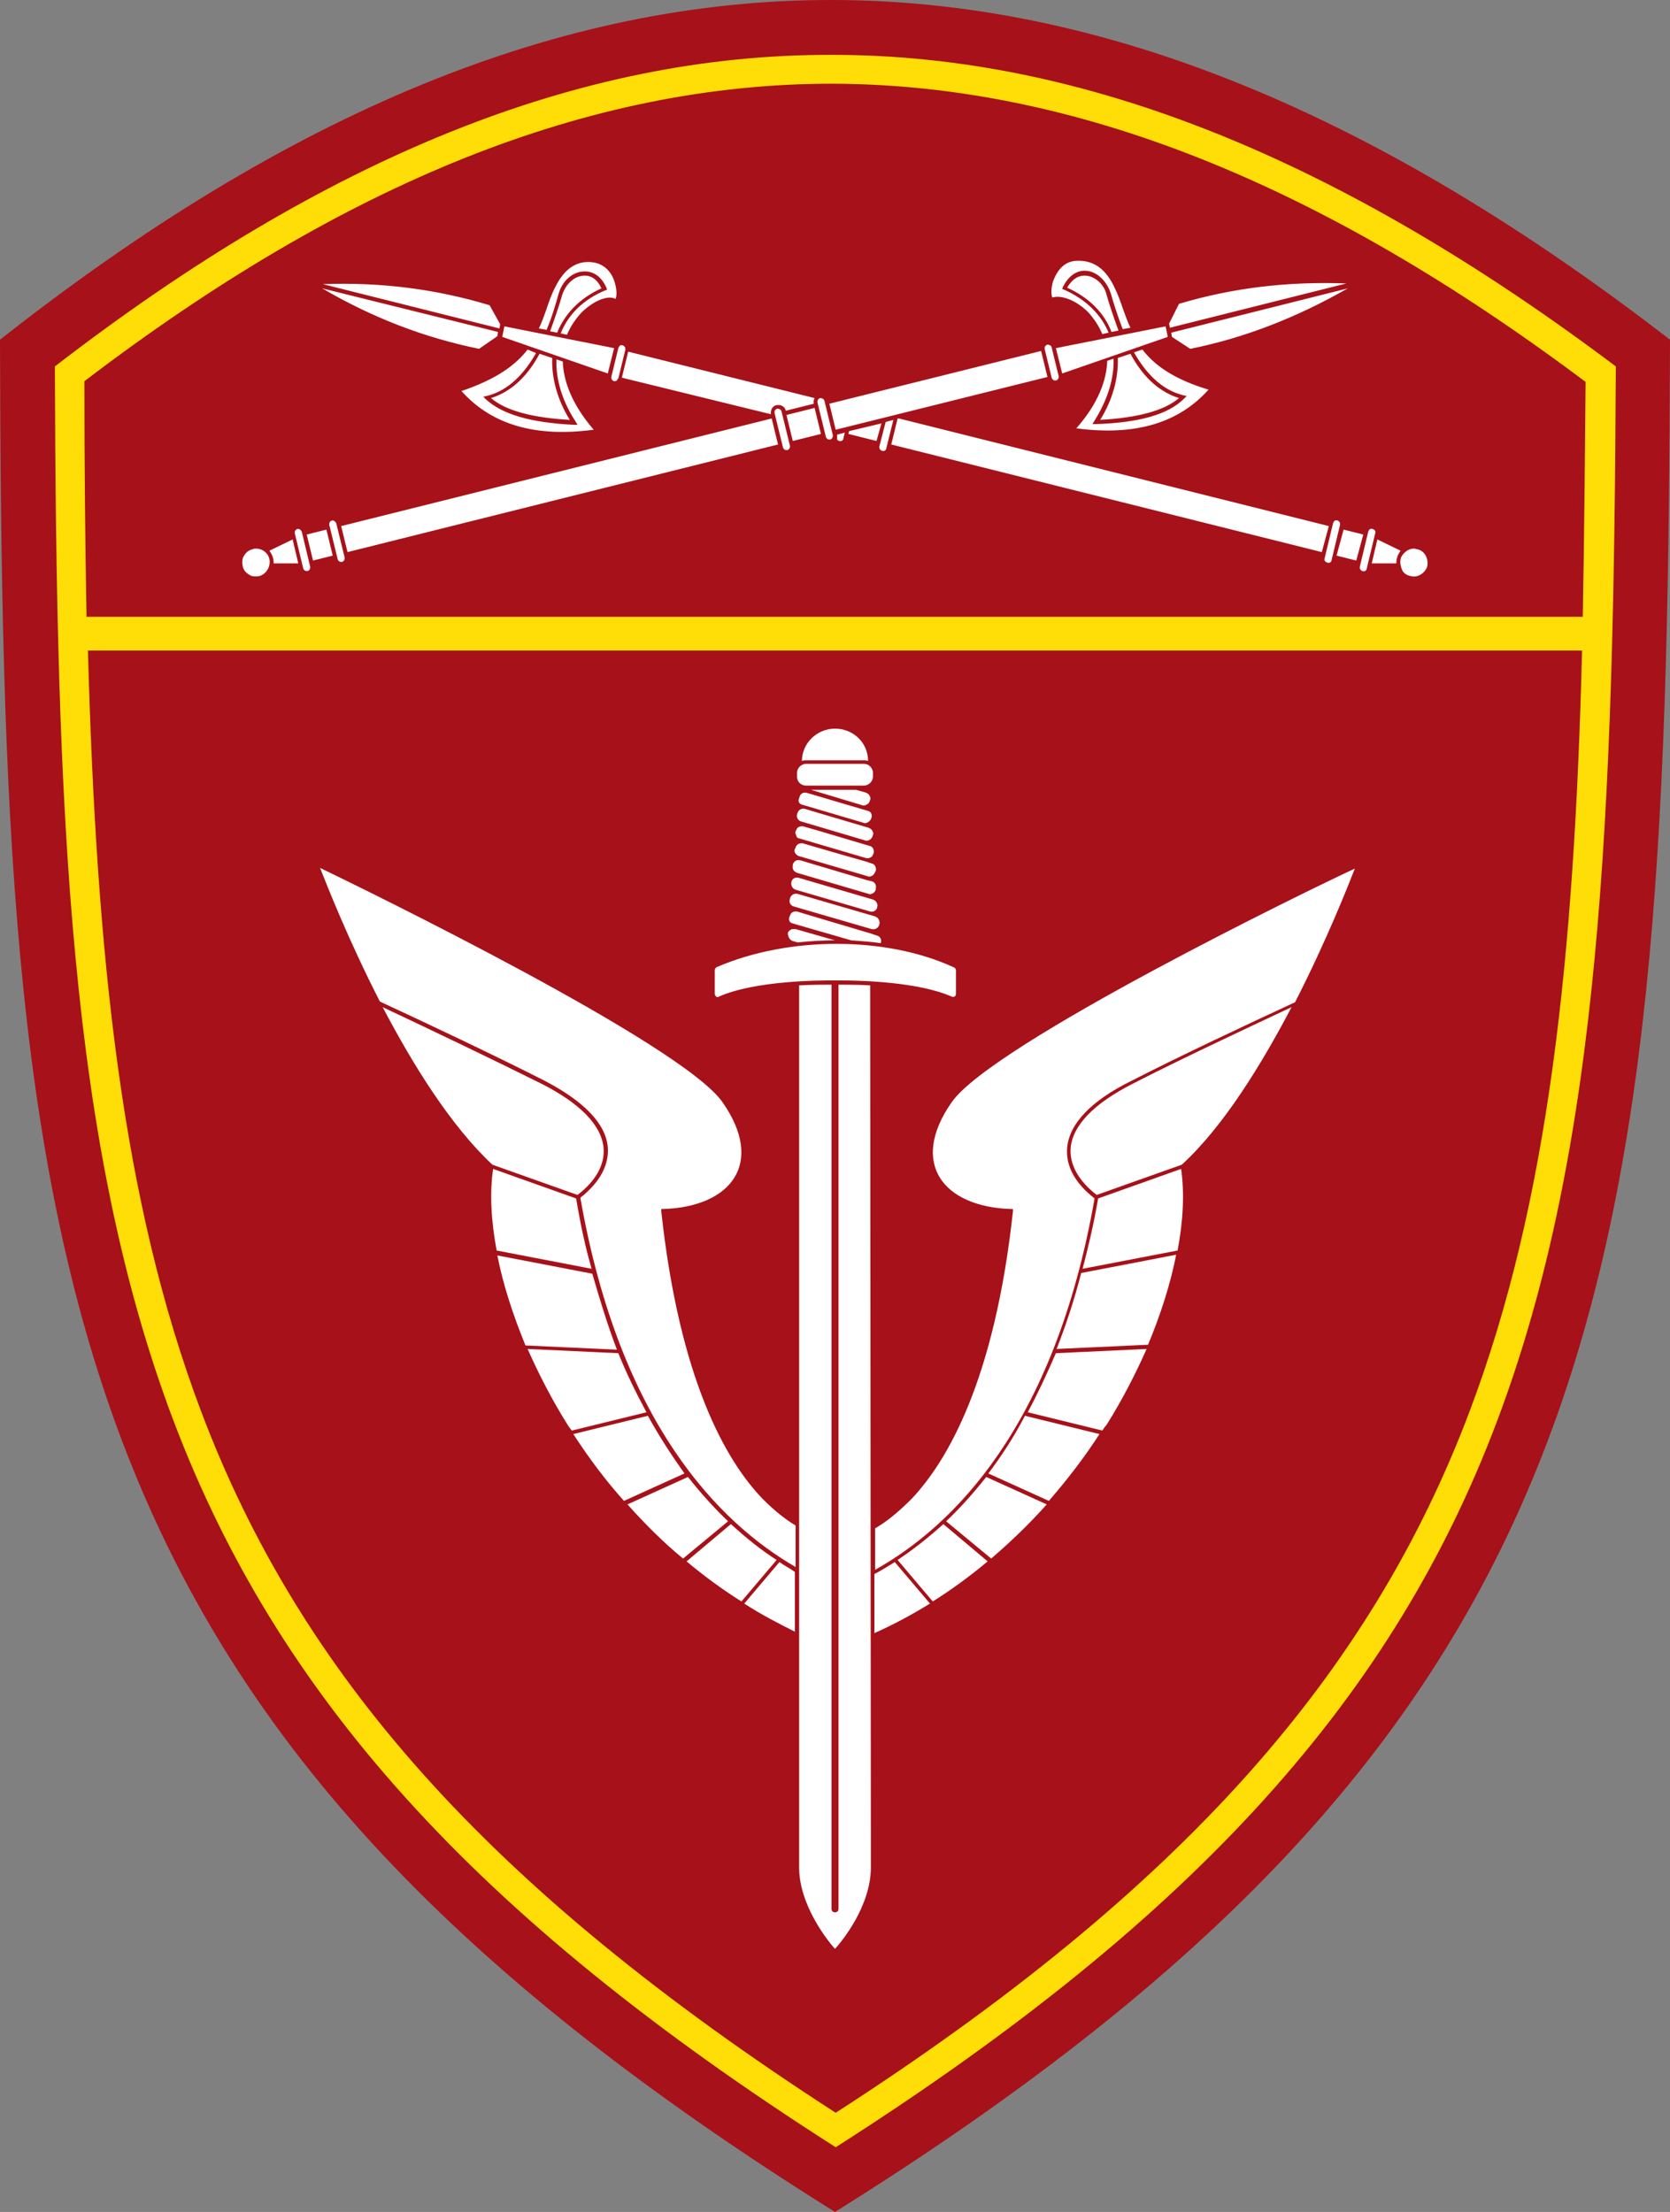
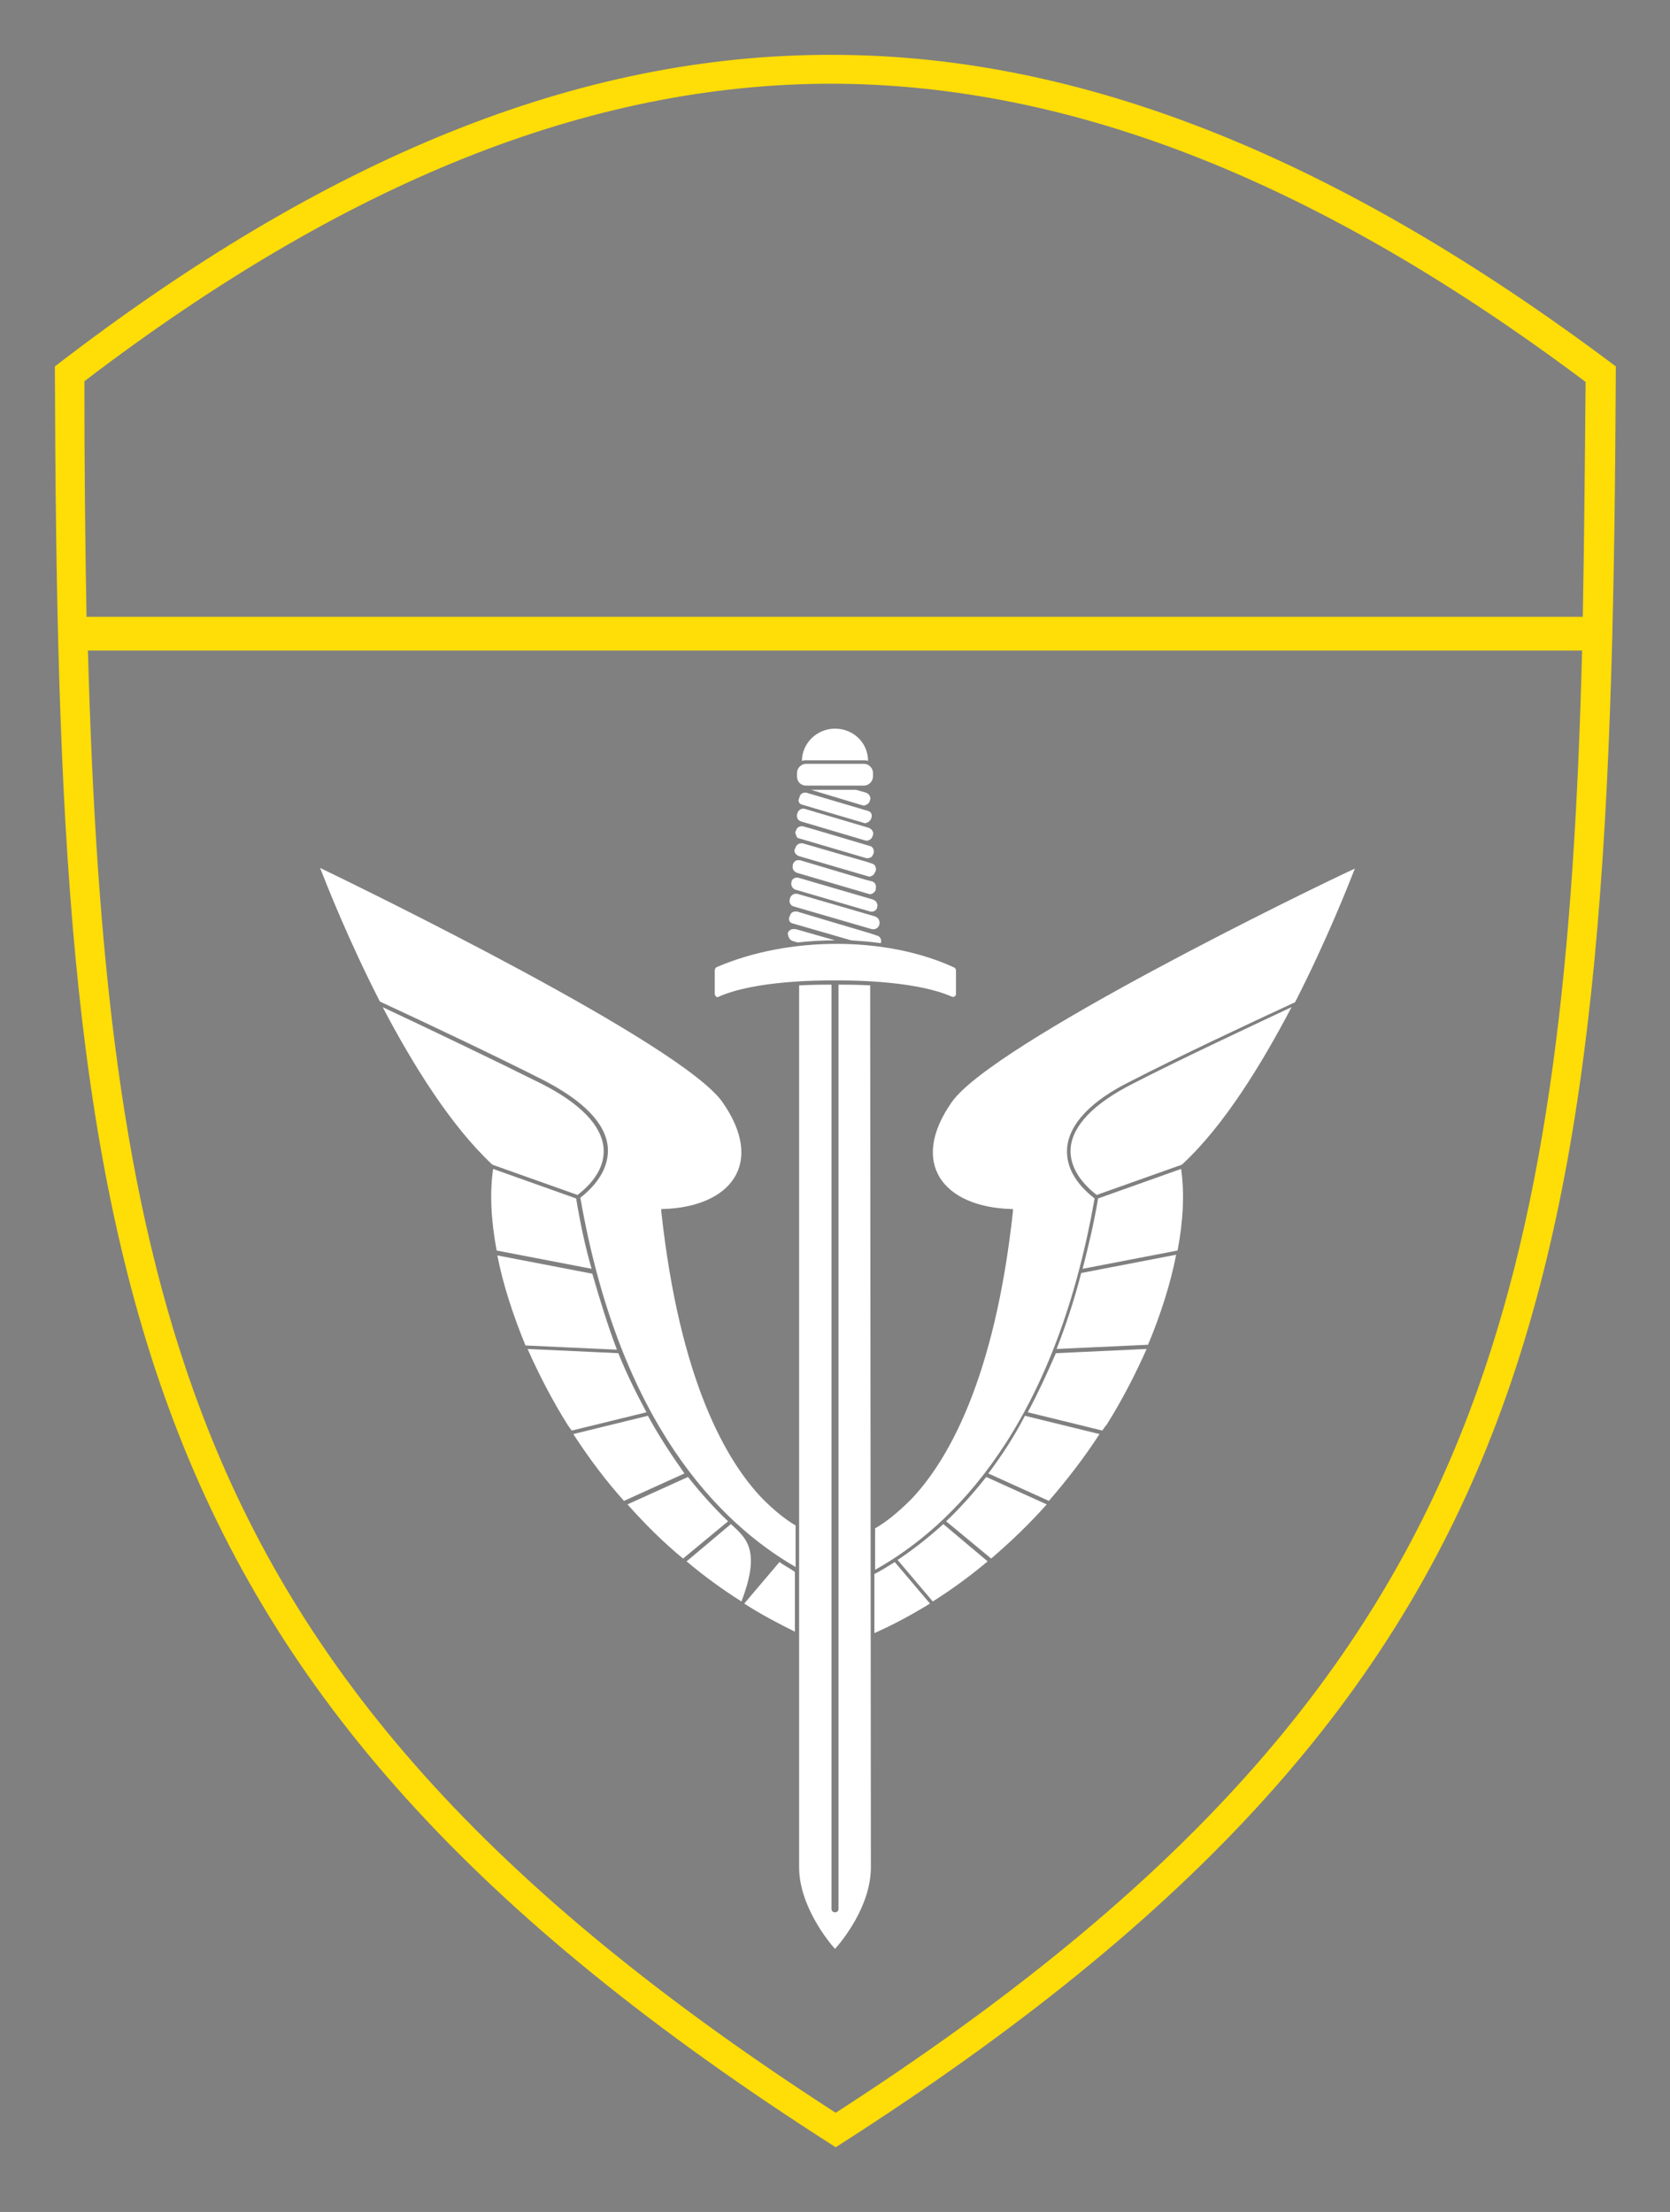
<svg xmlns="http://www.w3.org/2000/svg" version="1.1" id="svg14" x="0px" y="0px" viewBox="0 0 237.4 314.5" style="enable-background:new 0 0 237.4 314.5;" xml:space="preserve">
  <rect x="0" y="0" width="237.4" height="314.5" fill="#808080" stroke="none" />
  <style type="text/css">
	.st0{fill-rule:evenodd;clip-rule:evenodd;fill:#A71119;}
	.st1{fill-rule:evenodd;clip-rule:evenodd;fill:#FFDD06;}
	.st2{fill-rule:evenodd;clip-rule:evenodd;fill:#FFFFFF;}
</style>
  <g id="g12">
    <g id="g10">
-       <path id="path2" class="st0" d="M0,48.3c82-64.6,154.3-64.2,237.4,0C237,181,231,244.4,118.7,314.5C6.4,244.4,0.3,181,0,48.3z" />
      <path id="path4" class="st1" d="M224.9,92.5H12.5c1.2,43.5,4.8,78.3,16.1,108.2c14,37.1,40.5,67.6,90.2,99.7    c49.6-32,76.1-62.6,90.1-99.7C220.2,170.8,223.8,135.9,224.9,92.5z M12.3,87.7L12.3,87.7H225c0.2-10.6,0.3-21.7,0.4-33.4    C187.8,26.1,152.8,12,118.3,11.9c-34.5,0-69.2,14-106.3,42.3C12,65.9,12.1,77,12.3,87.7z M118.3,7.8L118.3,7.8    c-36-0.1-72,14.6-110.5,44.3c0.2,63.5,2,110.7,16.9,150c14.6,38.5,42.2,70.1,94.1,103.2c51.9-33.1,79.5-64.7,94-103.2    c14.8-39.2,16.6-86.5,16.9-150C190.6,22.7,154.2,7.8,118.3,7.8z" />
-       <path id="path6" class="st2" d="M193.4,40.2L193.4,40.2 M45.9,40.4L71,46.7l0.1-0.6l-1.5-2.7C62,41.1,54.2,40.1,45.9,40.4z     M149.5,53.7c0,0.1,0.1,0.2,0.2,0.3c0.1,0.1,0.3,0.1,0.4,0.1c0.1,0,0.2-0.1,0.3-0.2c0.1-0.1,0.1-0.3,0.1-0.4l-1-4.1    c0-0.1-0.1-0.2-0.2-0.3c-0.1,0-0.2-0.1-0.3-0.1h-0.1c-0.1,0-0.2,0.1-0.3,0.2c-0.1,0.1-0.1,0.3-0.1,0.4L149.5,53.7z M117.2,57    c0-0.1-0.1-0.2-0.2-0.3c-0.1,0-0.2-0.1-0.3-0.1h-0.1c-0.1,0-0.2,0.1-0.3,0.2c-0.1,0.1-0.1,0.3-0.1,0.4l1.2,4.9    c0,0.1,0.1,0.2,0.2,0.3s0.3,0.1,0.4,0.1c0.3-0.1,0.4-0.3,0.4-0.6L117.2,57z M111.1,58.5c0-0.1-0.1-0.2-0.2-0.3    c-0.1,0-0.2-0.1-0.3-0.1h-0.1c-0.1,0-0.2,0.1-0.3,0.2c-0.1,0.1-0.1,0.3-0.1,0.4l1.2,4.9c0,0.1,0.1,0.2,0.2,0.3    c0.1,0.1,0.3,0.1,0.4,0.1s0.2-0.1,0.3-0.2c0.1-0.1,0.1-0.3,0.1-0.4l0,0L111.1,58.5z M42.9,75.6c-0.1-0.2-0.3-0.4-0.5-0.4h-0.1    c-0.1,0-0.2,0.1-0.3,0.2s-0.1,0.3-0.1,0.4l1.2,5c0.1,0.3,0.3,0.4,0.6,0.4c0.1,0,0.2-0.1,0.3-0.2s0.1-0.3,0.1-0.4L42.9,75.6z     M47.8,74.4c-0.1-0.2-0.3-0.4-0.5-0.4h-0.1c-0.3,0.1-0.4,0.3-0.4,0.6l1.2,4.9c0,0.1,0.1,0.2,0.2,0.3c0.1,0.1,0.3,0.1,0.4,0.1    c0.3-0.1,0.4-0.3,0.4-0.6L47.8,74.4z M38.3,79.5c-0.2-0.9-1-1.5-1.9-1.5c-0.2,0-0.3,0-0.5,0.1c-0.5,0.1-0.9,0.4-1.2,0.9    c-0.3,0.4-0.3,1-0.2,1.5s0.4,0.9,0.9,1.2c0.4,0.3,1,0.3,1.5,0.2C37.9,81.6,38.5,80.5,38.3,79.5z M117.9,57.4l0.9,3.7l30.1-7.5    l-0.9-3.7L117.9,57.4z M115.8,58l-4,1l0.9,3.7l4-1L115.8,58z M42.4,80.1l-0.8-3.4l-3.3,1.6c0.2,0.3,0.4,0.6,0.5,1    c0.1,0.3,0.1,0.5,0.1,0.8H42.4z M109.7,59.5L48.5,74.8l0.9,3.7l61.2-15.3L109.7,59.5z M46.4,75.3L43.6,76l0.9,3.7l2.8-0.7    L46.4,75.3z M150.1,49.5l0.9,3.6l15-5.2l-0.3-1.5L150.1,49.5z M167.6,56.6c-3.2-1-5.4-3.5-6.9-6.3l-1.8,0.6    c0.1,2.8-0.7,5.9-2.5,8.8C161.7,59.4,165.5,58.4,167.6,56.6z M154.4,39.2c-1.1-0.1-2,0.5-2.7,1.7c3.1,1.4,5.3,3.6,6.3,6.3l1-0.2    c-0.7-1.9-1.3-3.7-1.7-5.1C157,40.5,155.7,39.3,154.4,39.2z M162.4,49.7l-1.2,0.4c1.6,2.8,3.8,5.3,7,6.1l0.5,0.1l-0.4,0.4    c-2.2,2.2-6.3,3.4-12.5,3.6h-0.5l0.3-0.5c1.8-2.9,2.8-5.9,2.7-8.8l-0.9,0.3c-0.1,2.8-1.3,6.1-4.4,9.6c8.3,1.1,14.5-0.7,18.8-5.5    C166.8,53.9,164.1,51.9,162.4,49.7z M154.7,44.4c0.8,0.9,1.5,1.9,2,3.1l0.9-0.2c-1.1-2.6-3.2-4.7-6.3-6.1l-0.3-0.1l0.1-0.3    c0.8-1.6,2-2.4,3.3-2.3c1.5,0.1,2.9,1.4,3.5,3.2c0.4,1.4,1,3.3,1.7,5.1l1.1-0.2c-0.4-0.8-0.7-1.7-1-2.5c-0.4-1.2-0.8-2.3-1.4-3.5    c-1.3-2.6-3.1-3.7-5.5-3.5c-2,0.2-2.8,2.1-3.1,2.9c-0.3,1-0.3,1.9-0.1,2.3C150.9,41.9,153,42.7,154.7,44.4z M191.6,41l-25.1,6.3    l0.1,0.6l2.6,1.7C177.1,48,184.4,45.1,191.6,41z M166.2,46l0.1,0.6l25.1-6.3c-8.3-0.3-16.1,0.6-23.8,2.9L166.2,46z M87.9,53.8    l1-4.1c0-0.1,0-0.3-0.1-0.4c-0.1-0.1-0.2-0.2-0.3-0.2c-0.3-0.1-0.5,0.1-0.6,0.4l-1,4.1c0,0.1,0,0.3,0.1,0.4    c0.1,0.1,0.2,0.2,0.3,0.2c0.1,0,0.3,0,0.4-0.1C87.7,54,87.8,53.9,87.9,53.8z M120.1,61.5l-1.1,0.3v0.1c0,0.2,0,0.4,0,0.6    c0.1,0.1,0.2,0.2,0.3,0.2c0.3,0.1,0.6-0.1,0.6-0.4L120.1,61.5z M127,59.7l-1.1,0.3l-0.9,3.5l0,0c0,0.1,0,0.3,0.1,0.4    c0.1,0.1,0.2,0.2,0.3,0.2c0.3,0.1,0.6-0.1,0.6-0.4L127,59.7z M195.5,75.8c0.1-0.3-0.1-0.5-0.4-0.6c-0.3-0.1-0.5,0.1-0.6,0.4    l-1.2,5l0,0c0,0.1,0,0.3,0.1,0.4s0.2,0.2,0.3,0.2c0.3,0.1,0.6-0.1,0.6-0.4L195.5,75.8z M190.5,74.6c0-0.1,0-0.3-0.1-0.4    s-0.2-0.2-0.3-0.2c-0.3-0.1-0.5,0.1-0.6,0.4l-1.2,5c-0.1,0.3,0.1,0.5,0.4,0.6c0.3,0.1,0.6-0.1,0.6-0.4L190.5,74.6z M201.5,78.1    c-0.2,0-0.3-0.1-0.5-0.1c-0.3,0-0.7,0.1-1,0.3c-0.4,0.3-0.8,0.7-0.9,1.2l0,0c-0.1,0.5,0,1,0.2,1.5s0.7,0.8,1.2,0.9    c1,0.3,2.1-0.4,2.4-1.4C203.1,79.4,202.5,78.3,201.5,78.1z M125.3,60.2l-4.6,1.1l-0.1,0.4l4,1L125.3,60.2z M188.9,74.8l-61.1-15.3    h-0.2l-0.9,3.7l61.2,15.3L188.9,74.8z M109.6,58.9c-0.1-0.6,0.2-1.2,0.8-1.3c0.6-0.1,1.2,0.2,1.3,0.8l0,0l4-1l0,0    c-0.1-0.3,0-0.6,0.1-0.8l0,0L89.3,50l-0.9,3.7L109.6,58.9L109.6,58.9z M198.6,79.3c0.1-0.4,0.3-0.7,0.5-1l-3.3-1.6l-0.8,3.4h3.5    C198.5,79.9,198.5,79.6,198.6,79.3z M193.8,76l-2.8-0.7l-1,3.7l2.8,0.7L193.8,76z M86.4,53.1l0.9-3.6l-15.6-3.1l-0.3,1.5    L86.4,53.1z M69.8,56.6c2.1,1.8,5.9,2.8,11.2,3.1c-1.8-2.9-2.6-6-2.5-8.8l-1.8-0.6C75.2,53.1,73,55.6,69.8,56.6z M82.9,39.2    c-1.3,0.1-2.5,1.2-3,2.8c-0.4,1.4-1,3.2-1.7,5.1l1,0.2c1.1-2.7,3.2-4.9,6.3-6.3C84.9,39.7,84,39.1,82.9,39.2z M79,40.7    c-0.6,1.1-1,2.3-1.4,3.5c-0.3,0.8-0.6,1.7-1,2.5l1.1,0.2c0.8-1.9,1.3-3.7,1.7-5.1c0.5-1.8,1.9-3.1,3.5-3.2    c1.4-0.1,2.6,0.7,3.3,2.3l0.1,0.3L86,41.3c-3.1,1.3-5.2,3.4-6.3,6.1l0.9,0.2c0.5-1.2,1.2-2.2,2-3.1c1.7-1.7,3.8-2.6,4.9-2    c0.2-0.4,0.2-1.3-0.1-2.3c-0.2-0.8-1-2.6-3.1-2.9C82.1,37,80.3,38.1,79,40.7z M80,51.4l-0.9-0.3c-0.1,2.8,0.8,5.9,2.7,8.8l0.3,0.5    h-0.5c-6.2-0.3-10.2-1.5-12.5-3.6l-0.4-0.4l0.5-0.1c3.2-0.8,5.4-3.3,7-6.1L75,49.7c-1.7,2.2-4.4,4.2-9.4,5.9    c4.3,4.8,10.5,6.6,18.8,5.5C81.3,57.5,80.1,54.2,80,51.4z M45.8,41c7.2,4.2,14.5,7,22.3,8.6l2.6-1.8l0.1-0.6L45.8,41z" />
-       <path id="path8" class="st2" d="M134.5,216.3l6.4,5.3c2.8-2.4,5.4-4.9,7.9-7.7l-8.6-3.9C138.3,212.4,136.4,214.5,134.5,216.3z     M118.4,139.4L118.4,139.4h0.2c0.2,0,0.5,0,0.8,0c3,0,11.1,0.2,15.9,2.3c0.1,0.1,0.3,0,0.4,0c0.1-0.1,0.2-0.2,0.2-0.4V138    c0-0.2-0.1-0.4-0.4-0.5c-9.6-4.4-23.4-4.4-33.6,0c-0.2,0.1-0.3,0.3-0.3,0.5v3.3c0,0.1,0.1,0.3,0.2,0.4c0.1,0.1,0.3,0.1,0.4,0    C107.4,139.4,116.6,139.4,118.4,139.4z M123.7,140.1c-1.9-0.1-3.6-0.1-4.5-0.1v131.4c0,0.3-0.2,0.5-0.5,0.5s-0.5-0.2-0.5-0.5V140    h-0.1l0,0c-0.8,0-2.5,0-4.5,0.1v125.4c0,5.4,4.1,10.5,5.1,11.6c1-1.1,5.1-6.1,5.1-11.6L123.7,140.1L123.7,140.1z M114,114.4    l8.8,2.6c0.2,0.1,0.4,0,0.6-0.1s0.3-0.3,0.4-0.4l0.1-0.3c0.1-0.4-0.1-0.8-0.5-0.9l-8.8-2.6c-0.1,0-0.1,0-0.2,0    c-0.3,0-0.6,0.2-0.7,0.5l-0.1,0.3C113.4,113.9,113.6,114.3,114,114.4z M113.9,116.8l9.1,2.7c0.4,0.1,0.8-0.1,1-0.5l0.1-0.3    c0.1-0.2,0-0.4-0.1-0.6s-0.3-0.3-0.5-0.4l-7.1-2.1l-2-0.6c-0.4-0.1-0.8,0.1-1,0.5l-0.1,0.3C113.2,116.3,113.5,116.7,113.9,116.8z     M113.6,119.2l9.5,2.8c0.4,0.1,0.9-0.1,1-0.5l0.1-0.2c0.1-0.4-0.1-0.9-0.5-1l-7.4-2.2l-2.1-0.6c-0.4-0.1-0.9,0.1-1,0.5l-0.1,0.2    c-0.1,0.2,0,0.4,0.1,0.6C113.2,119,113.4,119.2,113.6,119.2z M113.5,121.7l9.9,2.9c0.2,0.1,0.4,0,0.6-0.1s0.3-0.3,0.4-0.5l0.1-0.2    c0.1-0.4-0.1-0.9-0.5-1l-0.9-0.3l0,0l-3.5-1l-5.5-1.6c-0.1,0-0.2,0-0.2,0c-0.3,0-0.7,0.2-0.8,0.6l-0.1,0.2    C112.8,121.1,113.1,121.5,113.5,121.7z M113.3,124.1l10.2,3c0.2,0.1,0.4,0,0.6-0.1s0.3-0.3,0.4-0.5v-0.2c0.1-0.4-0.1-0.9-0.6-1    l-0.8-0.2l0,0l-9.4-2.8c-0.1,0-0.2,0-0.2,0c-0.1,0-0.3,0-0.4,0.1c-0.2,0.1-0.3,0.3-0.4,0.5v0.2    C112.6,123.5,112.8,123.9,113.3,124.1z M113.1,126.5l10.6,3.1c0.4,0.1,0.9-0.1,1-0.6v-0.1c0.1-0.2,0-0.4-0.1-0.6    c-0.1-0.2-0.3-0.3-0.5-0.4l-10.6-3.1c-0.4-0.1-0.9,0.1-1,0.6v0.1C112.4,125.9,112.7,126.4,113.1,126.5z M112.9,128.9l11,3.2    c0.5,0.1,0.9-0.1,1.1-0.6v-0.1c0.1-0.2,0-0.5-0.1-0.7s-0.3-0.3-0.5-0.4l-11-3.2c-0.5-0.1-0.9,0.1-1.1,0.6v0.1    C112.1,128.3,112.4,128.8,112.9,128.9z M112.7,131.3l8.3,2.4c1.4,0.1,2.8,0.2,4.2,0.4l0,0c0.2-0.5-0.1-1-0.6-1.1l-0.9-0.3l0,0    l-6.4-1.9l-4-1.2c-0.1,0-0.2,0-0.2,0c-0.4,0-0.7,0.2-0.8,0.6C112,130.7,112.2,131.2,112.7,131.3z M112.7,133.8l0.7,0.2    c1.8-0.2,3.6-0.3,5.3-0.3l-5.6-1.6c-0.1,0-0.2,0-0.3,0c-0.1,0-0.3,0-0.4,0.1c-0.2,0.1-0.4,0.3-0.4,0.5    C112,133.2,112.3,133.7,112.7,133.8z M114.6,111.7h8.2c0.7,0,1.3-0.6,1.3-1.3v-0.5c0-0.7-0.6-1.3-1.3-1.3h-8.2    c-0.7,0-1.3,0.6-1.3,1.3v0.5C113.3,111.2,113.9,111.7,114.6,111.7z M122.8,108.1c0.2,0,0.4,0,0.6,0.1c0-2.6-2.1-4.6-4.7-4.6    s-4.7,2.1-4.7,4.6c0.2-0.1,0.4-0.1,0.6-0.1H122.8z M123.1,112.7l-1.4-0.4h-6.4l7.3,2.2c0.2,0.1,0.4,0,0.6-0.1s0.3-0.2,0.4-0.4    l0.1-0.3c0.1-0.2,0-0.4-0.1-0.6C123.5,112.9,123.3,112.8,123.1,112.7z M92.1,201.3l-10.6,2.6c2.2,3.4,4.6,6.6,7.2,9.5l8.6-3.9    C95.6,207.1,93.8,204.4,92.1,201.3z M84.2,181.1l-13.5-2.6c0.8,4.1,2.2,8.4,4,12.8l13,0.6C86.4,188.5,85.3,184.9,84.2,181.1z     M82.1,169.9c2.6-2,3.9-4.3,3.7-6.7c-0.3-3.2-3.3-6.3-8.8-9.1c-6.6-3.3-15.8-7.7-22.6-10.9c4.3,8.2,9.7,16.9,15.6,22.4L82.1,169.9    z M87.9,192.4L75,191.8c1.6,3.6,3.5,7.3,5.7,10.8c0.2,0.3,0.4,0.6,0.6,0.8l10.6-2.6C90.5,198.2,89.1,195.4,87.9,192.4z     M81.9,170.4l-11.8-4.2c-0.5,3.4-0.3,7.3,0.5,11.6l13.5,2.6C83.2,177.3,82.5,174,81.9,170.4z M103.9,216.7l-6.3,5.3    c2.5,2.1,5.1,4,7.8,5.7l5-5.9C108.2,220.4,106.1,218.7,103.9,216.7z M97.8,210l-8.6,3.9c2.5,2.8,5.1,5.4,7.9,7.7l6.4-5.3    C101.6,214.5,99.7,212.4,97.8,210z M140.5,209.5l8.6,3.9c2.6-3,5-6.1,7.2-9.5l-10.6-2.6C144.1,204.4,142.3,207.1,140.5,209.5z     M132.2,228l-5-5.9c-1,0.6-1.9,1.2-2.9,1.7v8.4C127,231,129.6,229.6,132.2,228z M110.8,222.1l-5,5.9c2.3,1.5,4.8,2.8,7.2,4v-8.5    C112.3,223,111.5,222.6,110.8,222.1z M150.2,191.8l13-0.6c1.8-4.3,3.2-8.7,4-12.8l-13.5,2.6C152.7,184.9,151.5,188.5,150.2,191.8z     M152.2,163.2c-0.2,2.3,1.1,4.7,3.7,6.7l12.1-4.3c5.9-5.4,11.3-14.2,15.6-22.4c-6.8,3.2-16,7.5-22.6,10.9    C155.5,156.9,152.5,160,152.2,163.2z M146.1,200.8l10.6,2.6c0.2-0.3,0.4-0.6,0.6-0.8c2.2-3.5,4.1-7.2,5.7-10.8l-12.9,0.6    C148.8,195.4,147.5,198.2,146.1,200.8z M135.3,156.7c-6.1,8.7-1.2,14.9,8.4,15.2h0.3v0.3c-2.6,24-9.3,35.5-14.4,40.9    c-1.9,1.9-3.6,3.3-5.2,4.2v5.9c10.9-6.1,25.5-20.2,31.2-52.8c-2.8-2.2-4.1-4.6-3.9-7.2c0.3-3.4,3.4-6.7,9.1-9.5    c6.8-3.5,16.4-8,23.3-11.2c4.5-8.8,7.6-16.7,8.5-19C186.5,126.3,141.1,148.4,135.3,156.7z M108.4,213.1    c-5.2-5.4-11.8-16.9-14.4-40.9v-0.3h0.3c9.6-0.3,14.5-6.5,8.4-15.2c-5.8-8.3-51.2-30.4-57.2-33.3c0.9,2.3,4,10.2,8.5,19    c6.9,3.2,16.4,7.7,23.3,11.2c5.6,2.9,8.8,6.1,9.1,9.5c0.2,2.5-1.1,5-3.9,7.2c5.6,32,19.7,46.2,30.6,52.5v-5.9    C111.6,216,110.1,214.8,108.4,213.1z M156.1,170.4c-0.6,3.6-1.4,6.9-2.2,10l13.5-2.6c0.8-4.2,1-8.2,0.5-11.6L156.1,170.4z     M127.6,221.8l5,5.9c2.7-1.7,5.3-3.6,7.8-5.7l-6.3-5.3C131.9,218.7,129.7,220.4,127.6,221.8z" />
+       <path id="path8" class="st2" d="M134.5,216.3l6.4,5.3c2.8-2.4,5.4-4.9,7.9-7.7l-8.6-3.9C138.3,212.4,136.4,214.5,134.5,216.3z     M118.4,139.4L118.4,139.4h0.2c0.2,0,0.5,0,0.8,0c3,0,11.1,0.2,15.9,2.3c0.1,0.1,0.3,0,0.4,0c0.1-0.1,0.2-0.2,0.2-0.4V138    c0-0.2-0.1-0.4-0.4-0.5c-9.6-4.4-23.4-4.4-33.6,0c-0.2,0.1-0.3,0.3-0.3,0.5v3.3c0,0.1,0.1,0.3,0.2,0.4c0.1,0.1,0.3,0.1,0.4,0    C107.4,139.4,116.6,139.4,118.4,139.4z M123.7,140.1c-1.9-0.1-3.6-0.1-4.5-0.1v131.4c0,0.3-0.2,0.5-0.5,0.5s-0.5-0.2-0.5-0.5V140    h-0.1l0,0c-0.8,0-2.5,0-4.5,0.1v125.4c0,5.4,4.1,10.5,5.1,11.6c1-1.1,5.1-6.1,5.1-11.6L123.7,140.1L123.7,140.1z M114,114.4    l8.8,2.6c0.2,0.1,0.4,0,0.6-0.1s0.3-0.3,0.4-0.4l0.1-0.3c0.1-0.4-0.1-0.8-0.5-0.9l-8.8-2.6c-0.1,0-0.1,0-0.2,0    c-0.3,0-0.6,0.2-0.7,0.5l-0.1,0.3C113.4,113.9,113.6,114.3,114,114.4z M113.9,116.8l9.1,2.7c0.4,0.1,0.8-0.1,1-0.5l0.1-0.3    c0.1-0.2,0-0.4-0.1-0.6s-0.3-0.3-0.5-0.4l-7.1-2.1l-2-0.6c-0.4-0.1-0.8,0.1-1,0.5l-0.1,0.3C113.2,116.3,113.5,116.7,113.9,116.8z     M113.6,119.2l9.5,2.8c0.4,0.1,0.9-0.1,1-0.5l0.1-0.2c0.1-0.4-0.1-0.9-0.5-1l-7.4-2.2l-2.1-0.6c-0.4-0.1-0.9,0.1-1,0.5l-0.1,0.2    c-0.1,0.2,0,0.4,0.1,0.6C113.2,119,113.4,119.2,113.6,119.2z M113.5,121.7l9.9,2.9c0.2,0.1,0.4,0,0.6-0.1s0.3-0.3,0.4-0.5l0.1-0.2    c0.1-0.4-0.1-0.9-0.5-1l-0.9-0.3l0,0l-3.5-1l-5.5-1.6c-0.1,0-0.2,0-0.2,0c-0.3,0-0.7,0.2-0.8,0.6l-0.1,0.2    C112.8,121.1,113.1,121.5,113.5,121.7z M113.3,124.1l10.2,3c0.2,0.1,0.4,0,0.6-0.1s0.3-0.3,0.4-0.5v-0.2c0.1-0.4-0.1-0.9-0.6-1    l-0.8-0.2l0,0l-9.4-2.8c-0.1,0-0.2,0-0.2,0c-0.1,0-0.3,0-0.4,0.1c-0.2,0.1-0.3,0.3-0.4,0.5v0.2    C112.6,123.5,112.8,123.9,113.3,124.1z M113.1,126.5l10.6,3.1c0.4,0.1,0.9-0.1,1-0.6v-0.1c0.1-0.2,0-0.4-0.1-0.6    c-0.1-0.2-0.3-0.3-0.5-0.4l-10.6-3.1c-0.4-0.1-0.9,0.1-1,0.6v0.1C112.4,125.9,112.7,126.4,113.1,126.5z M112.9,128.9l11,3.2    c0.5,0.1,0.9-0.1,1.1-0.6v-0.1c0.1-0.2,0-0.5-0.1-0.7s-0.3-0.3-0.5-0.4l-11-3.2c-0.5-0.1-0.9,0.1-1.1,0.6v0.1    C112.1,128.3,112.4,128.8,112.9,128.9z M112.7,131.3l8.3,2.4c1.4,0.1,2.8,0.2,4.2,0.4l0,0c0.2-0.5-0.1-1-0.6-1.1l-0.9-0.3l0,0    l-6.4-1.9l-4-1.2c-0.1,0-0.2,0-0.2,0c-0.4,0-0.7,0.2-0.8,0.6C112,130.7,112.2,131.2,112.7,131.3z M112.7,133.8l0.7,0.2    c1.8-0.2,3.6-0.3,5.3-0.3l-5.6-1.6c-0.1,0-0.2,0-0.3,0c-0.1,0-0.3,0-0.4,0.1c-0.2,0.1-0.4,0.3-0.4,0.5    C112,133.2,112.3,133.7,112.7,133.8z M114.6,111.7h8.2c0.7,0,1.3-0.6,1.3-1.3v-0.5c0-0.7-0.6-1.3-1.3-1.3h-8.2    c-0.7,0-1.3,0.6-1.3,1.3v0.5C113.3,111.2,113.9,111.7,114.6,111.7z M122.8,108.1c0.2,0,0.4,0,0.6,0.1c0-2.6-2.1-4.6-4.7-4.6    s-4.7,2.1-4.7,4.6c0.2-0.1,0.4-0.1,0.6-0.1H122.8z M123.1,112.7l-1.4-0.4h-6.4l7.3,2.2c0.2,0.1,0.4,0,0.6-0.1s0.3-0.2,0.4-0.4    l0.1-0.3c0.1-0.2,0-0.4-0.1-0.6C123.5,112.9,123.3,112.8,123.1,112.7z M92.1,201.3l-10.6,2.6c2.2,3.4,4.6,6.6,7.2,9.5l8.6-3.9    C95.6,207.1,93.8,204.4,92.1,201.3z M84.2,181.1l-13.5-2.6c0.8,4.1,2.2,8.4,4,12.8l13,0.6C86.4,188.5,85.3,184.9,84.2,181.1z     M82.1,169.9c2.6-2,3.9-4.3,3.7-6.7c-0.3-3.2-3.3-6.3-8.8-9.1c-6.6-3.3-15.8-7.7-22.6-10.9c4.3,8.2,9.7,16.9,15.6,22.4L82.1,169.9    z M87.9,192.4L75,191.8c1.6,3.6,3.5,7.3,5.7,10.8c0.2,0.3,0.4,0.6,0.6,0.8l10.6-2.6C90.5,198.2,89.1,195.4,87.9,192.4z     M81.9,170.4l-11.8-4.2c-0.5,3.4-0.3,7.3,0.5,11.6l13.5,2.6C83.2,177.3,82.5,174,81.9,170.4z M103.9,216.7l-6.3,5.3    c2.5,2.1,5.1,4,7.8,5.7C108.2,220.4,106.1,218.7,103.9,216.7z M97.8,210l-8.6,3.9c2.5,2.8,5.1,5.4,7.9,7.7l6.4-5.3    C101.6,214.5,99.7,212.4,97.8,210z M140.5,209.5l8.6,3.9c2.6-3,5-6.1,7.2-9.5l-10.6-2.6C144.1,204.4,142.3,207.1,140.5,209.5z     M132.2,228l-5-5.9c-1,0.6-1.9,1.2-2.9,1.7v8.4C127,231,129.6,229.6,132.2,228z M110.8,222.1l-5,5.9c2.3,1.5,4.8,2.8,7.2,4v-8.5    C112.3,223,111.5,222.6,110.8,222.1z M150.2,191.8l13-0.6c1.8-4.3,3.2-8.7,4-12.8l-13.5,2.6C152.7,184.9,151.5,188.5,150.2,191.8z     M152.2,163.2c-0.2,2.3,1.1,4.7,3.7,6.7l12.1-4.3c5.9-5.4,11.3-14.2,15.6-22.4c-6.8,3.2-16,7.5-22.6,10.9    C155.5,156.9,152.5,160,152.2,163.2z M146.1,200.8l10.6,2.6c0.2-0.3,0.4-0.6,0.6-0.8c2.2-3.5,4.1-7.2,5.7-10.8l-12.9,0.6    C148.8,195.4,147.5,198.2,146.1,200.8z M135.3,156.7c-6.1,8.7-1.2,14.9,8.4,15.2h0.3v0.3c-2.6,24-9.3,35.5-14.4,40.9    c-1.9,1.9-3.6,3.3-5.2,4.2v5.9c10.9-6.1,25.5-20.2,31.2-52.8c-2.8-2.2-4.1-4.6-3.9-7.2c0.3-3.4,3.4-6.7,9.1-9.5    c6.8-3.5,16.4-8,23.3-11.2c4.5-8.8,7.6-16.7,8.5-19C186.5,126.3,141.1,148.4,135.3,156.7z M108.4,213.1    c-5.2-5.4-11.8-16.9-14.4-40.9v-0.3h0.3c9.6-0.3,14.5-6.5,8.4-15.2c-5.8-8.3-51.2-30.4-57.2-33.3c0.9,2.3,4,10.2,8.5,19    c6.9,3.2,16.4,7.7,23.3,11.2c5.6,2.9,8.8,6.1,9.1,9.5c0.2,2.5-1.1,5-3.9,7.2c5.6,32,19.7,46.2,30.6,52.5v-5.9    C111.6,216,110.1,214.8,108.4,213.1z M156.1,170.4c-0.6,3.6-1.4,6.9-2.2,10l13.5-2.6c0.8-4.2,1-8.2,0.5-11.6L156.1,170.4z     M127.6,221.8l5,5.9c2.7-1.7,5.3-3.6,7.8-5.7l-6.3-5.3C131.9,218.7,129.7,220.4,127.6,221.8z" />
    </g>
  </g>
</svg>